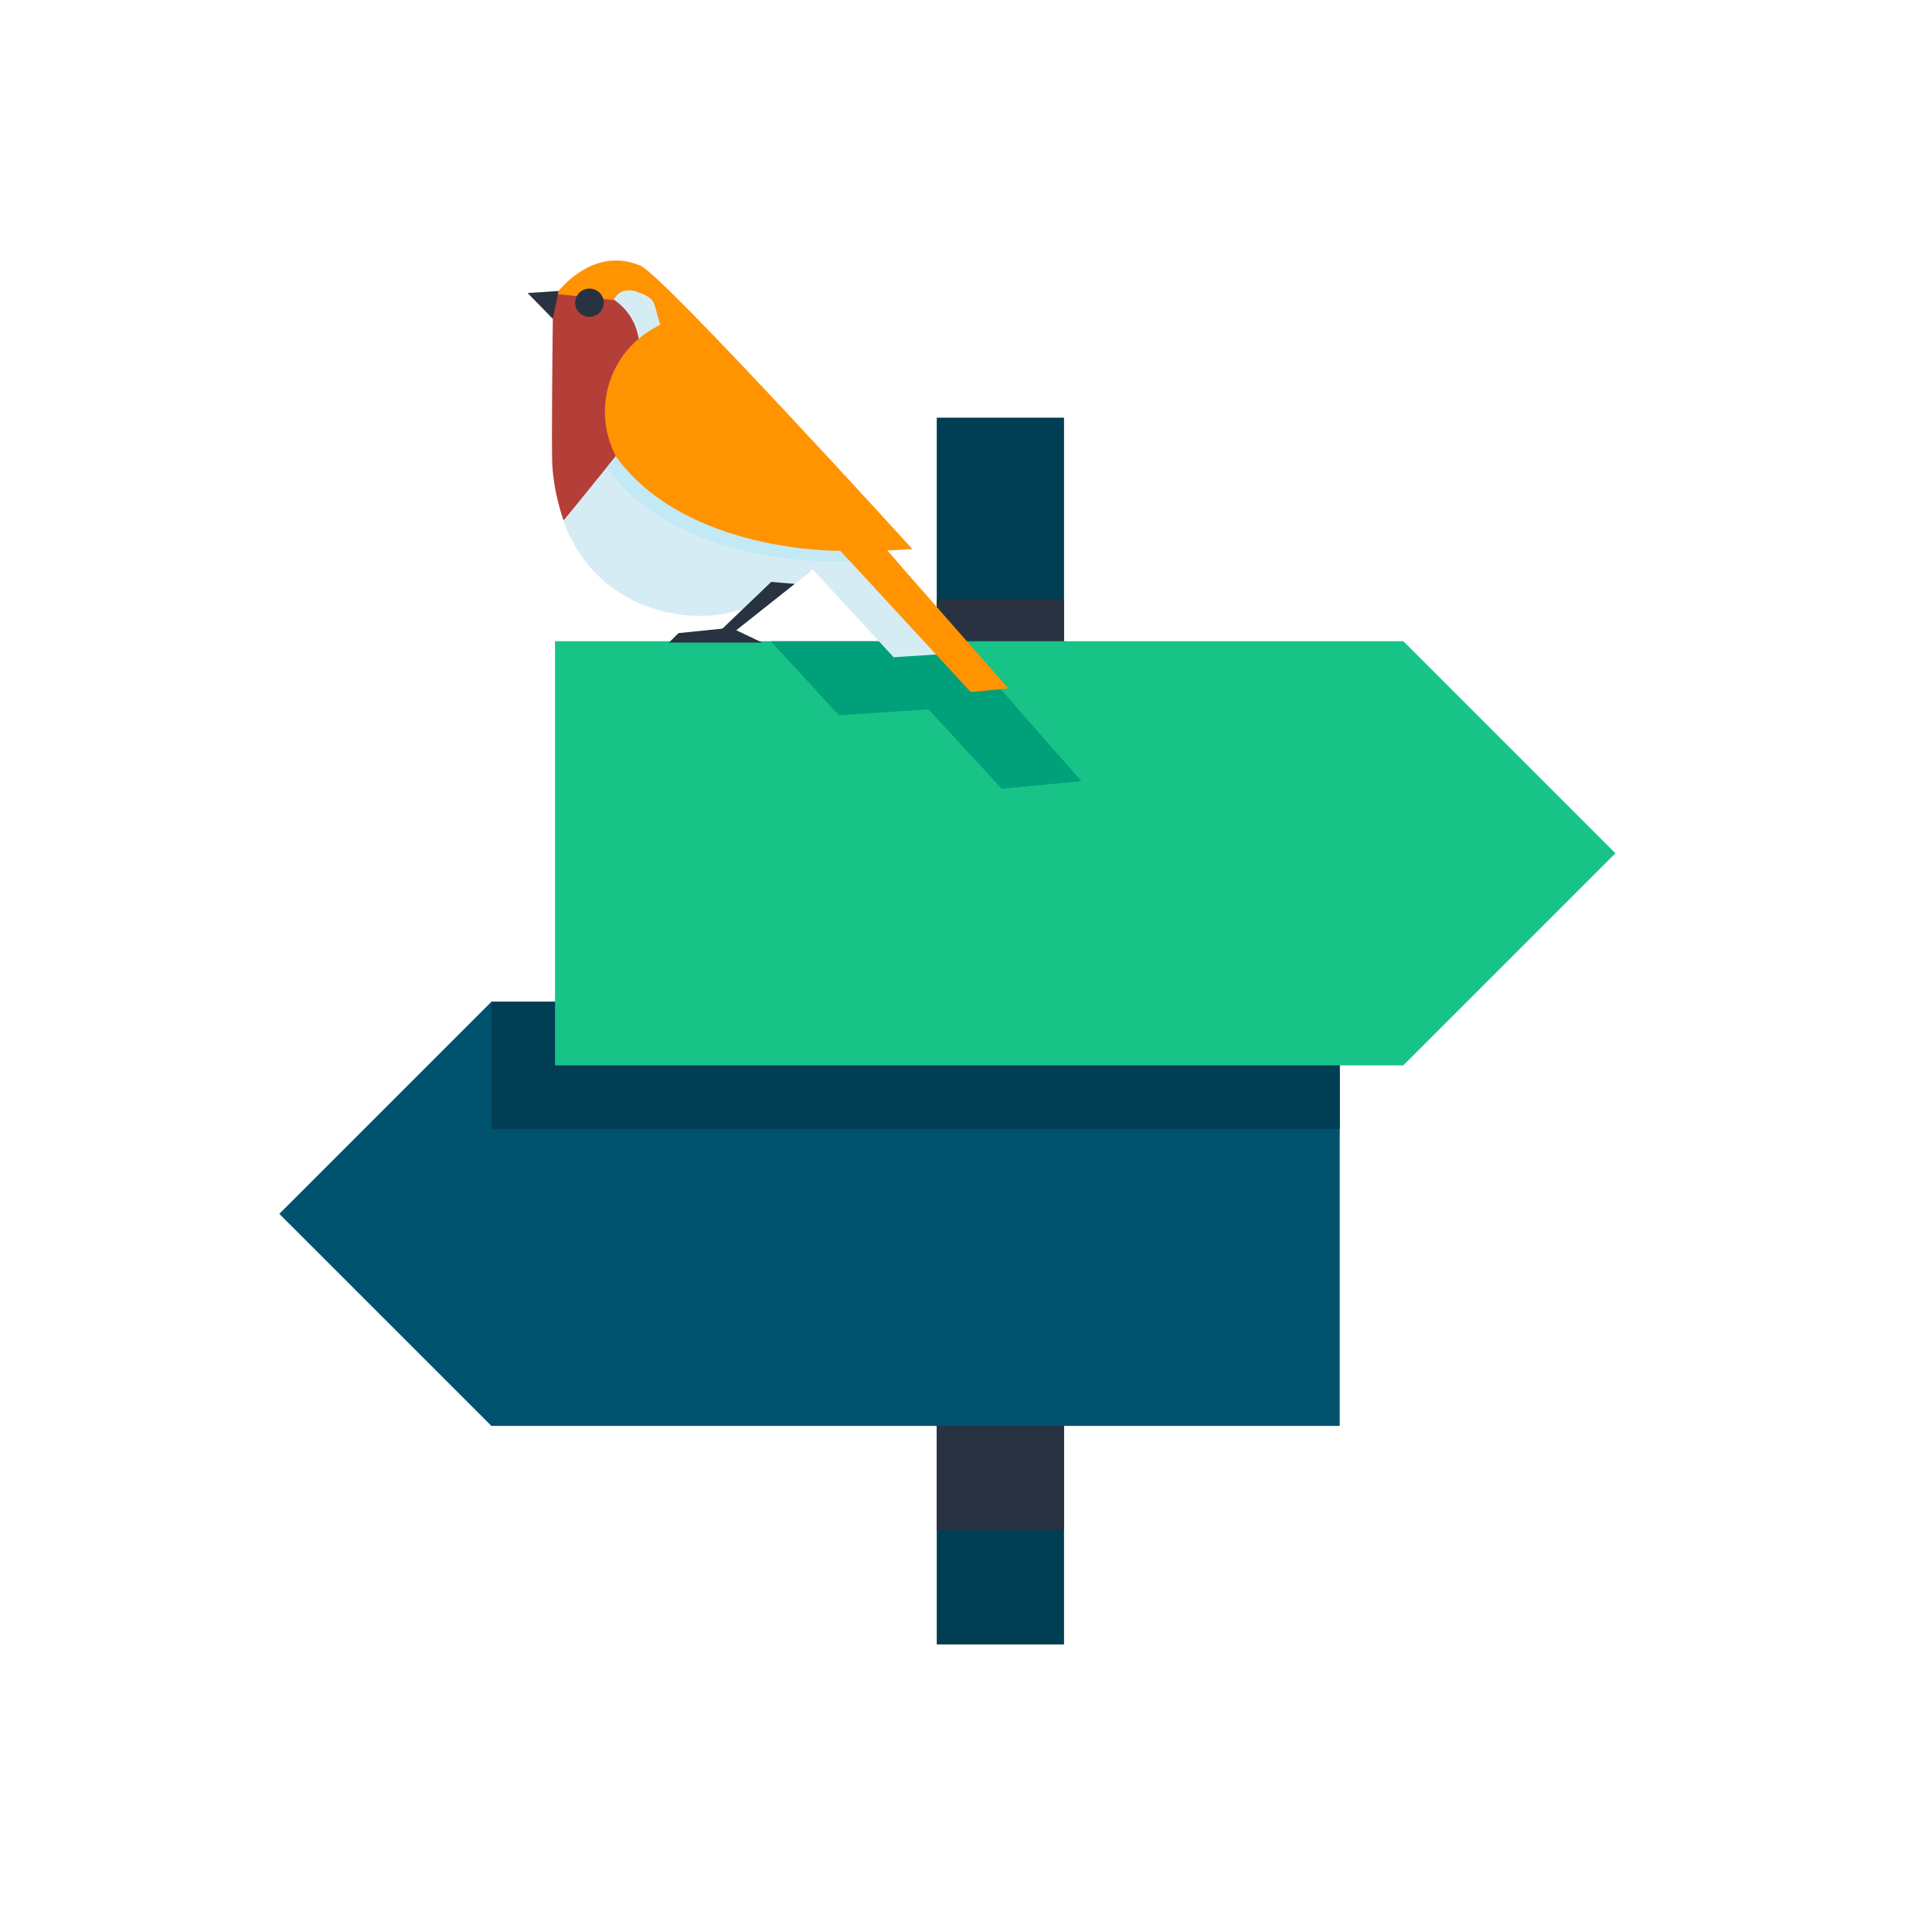
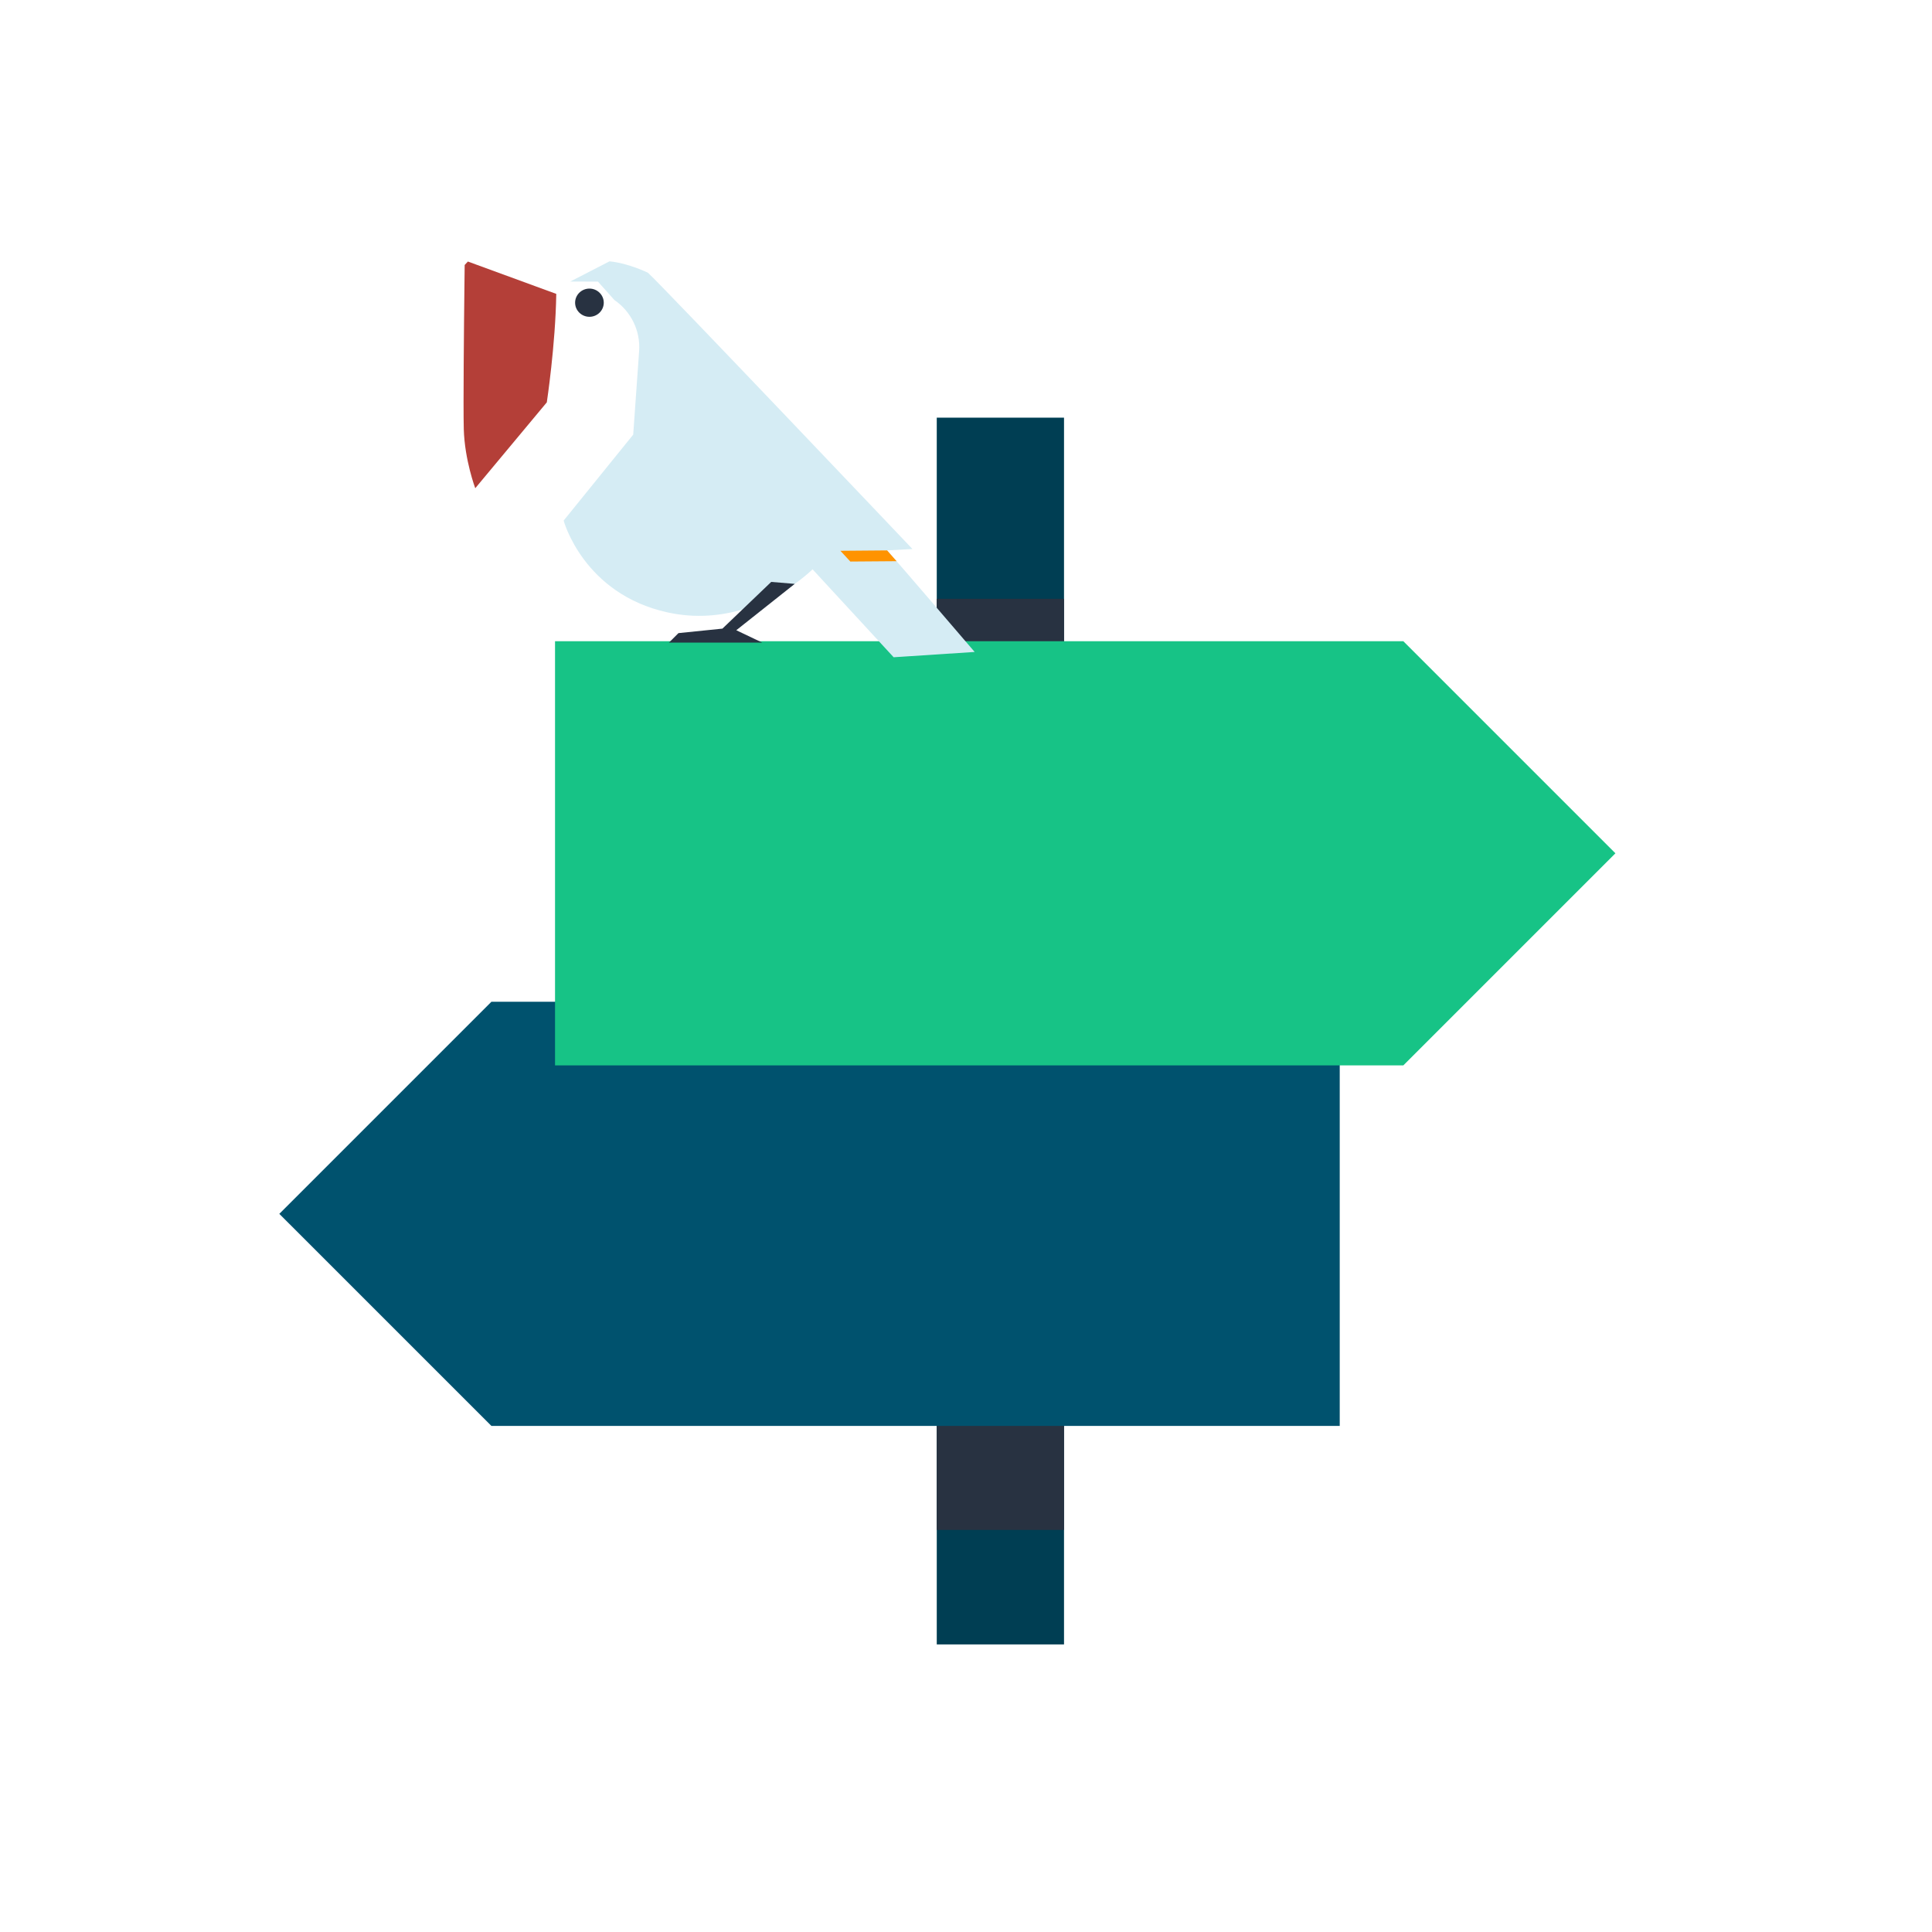
<svg xmlns="http://www.w3.org/2000/svg" viewBox="0 0 120 120">
  <defs>
    <style>.cls-1{fill:#d5ecf4;}.cls-1,.cls-2,.cls-3,.cls-4,.cls-5,.cls-6,.cls-7,.cls-8,.cls-9,.cls-10{stroke-width:0px;}.cls-2{fill:#c3e9f4;}.cls-3{fill:none;}.cls-4{fill:#00a07a;}.cls-5{fill:#ff9300;}.cls-6{fill:#003e53;}.cls-7{fill:#283241;}.cls-8{fill:#b43f38;}.cls-9{fill:#17c386;}.cls-10{fill:#00526e;}</style>
  </defs>
  <g id="kaders">
    <rect class="cls-3" height="120" width="120" />
  </g>
  <g id="Laag_1">
    <rect class="cls-6" height="76.196" width="7.904" x="58.184" y="25.942" />
    <rect class="cls-7" height="57.833" width="7.904" x="58.184" y="37.193" />
    <polygon class="cls-10" points="17.349 75.394 30.522 62.221 83.213 62.221 83.213 88.566 30.522 88.566 17.349 75.394" />
-     <rect class="cls-6" height="7.904" width="52.691" x="30.522" y="62.221" />
    <polygon class="cls-9" points="34.474 39.827 34.474 66.173 87.164 66.173 100.337 53 87.164 39.827 34.474 39.827" />
-     <polygon class="cls-4" points="47.87 39.827 52.109 44.425 57.675 44.061 62.218 48.987 67.164 48.517 59.532 39.827 47.87 39.827" />
-     <path class="cls-8" d="M34.551,18.254s5.546-1.195,5.491,2.011c-.051,3.202-.588,6.737-.588,6.737l-4.444,5.333s-.658-1.742-.713-3.674c-.038-1.447.012-6.441.04-8.859.009-.812.016-1.333.016-1.333l.199-.214" />
+     <path class="cls-8" d="M34.551,18.254c-.051,3.202-.588,6.737-.588,6.737l-4.444,5.333s-.658-1.742-.713-3.674c-.038-1.447.012-6.441.04-8.859.009-.812.016-1.333.016-1.333l.199-.214" />
    <path class="cls-1" d="M35.415,17.489l2.442-1.256c1.168.107,2.391.709,2.391.709,1.168,1.093,16.426,17.158,16.426,17.158l-1.574.086c.408.44,5.438,6.308,5.438,6.308l-5.032.329-5.037-5.463s-.395.401-1.106.904c-1.486,1.051-4.353,2.548-7.897,1.774-5.236-1.149-6.457-5.704-6.457-5.704l2.695-3.33,1.626-2.008.367-5.189c.089-1.254-.496-2.461-1.534-3.17h0s-1.024-1.145-1.024-1.145l-1.723-.005Z" />
    <polyline class="cls-7" points="44.871 39.045 47.902 36.144 49.363 36.265 45.732 39.145 47.341 39.912 46.067 39.912 41.551 39.912 42.141 39.324 44.871 39.045" />
-     <path class="cls-2" d="M37.705,29.006s3.341,6.035,15.112,5.874l-1.207-1.793-12.279-6.089-1.626,2.008Z" />
-     <path class="cls-5" d="M55.1,34.187l1.571-.082s-15.453-16.987-16.885-17.598c-2.589-1.114-4.557.925-5.091,1.565-.095.114-.145.183-.145.183l3.559.384s.357-.931,1.529-.491c1.168.436.913.598,1.372,2.02l-.357.196c-2.86,1.571-3.918,5.154-2.371,8.027h0c4.391,5.987,13.918,5.821,13.918,5.821l8.09,8.772,2.34-.222-7.53-8.574Z" />
    <path class="cls-7" d="M37.501,18.801c0,.482-.398.876-.89.876-.491,0-.89-.394-.89-.876,0-.482.398-.876.89-.876.491,0,.89.394.89.876" />
-     <polygon class="cls-7" points="34.695 18.071 32.771 18.201 34.336 19.802 34.695 18.071" />
    <polygon class="cls-5" points="55.1 34.187 52.2 34.211 52.816 34.879 55.689 34.857 55.1 34.187" />
  </g>
</svg>